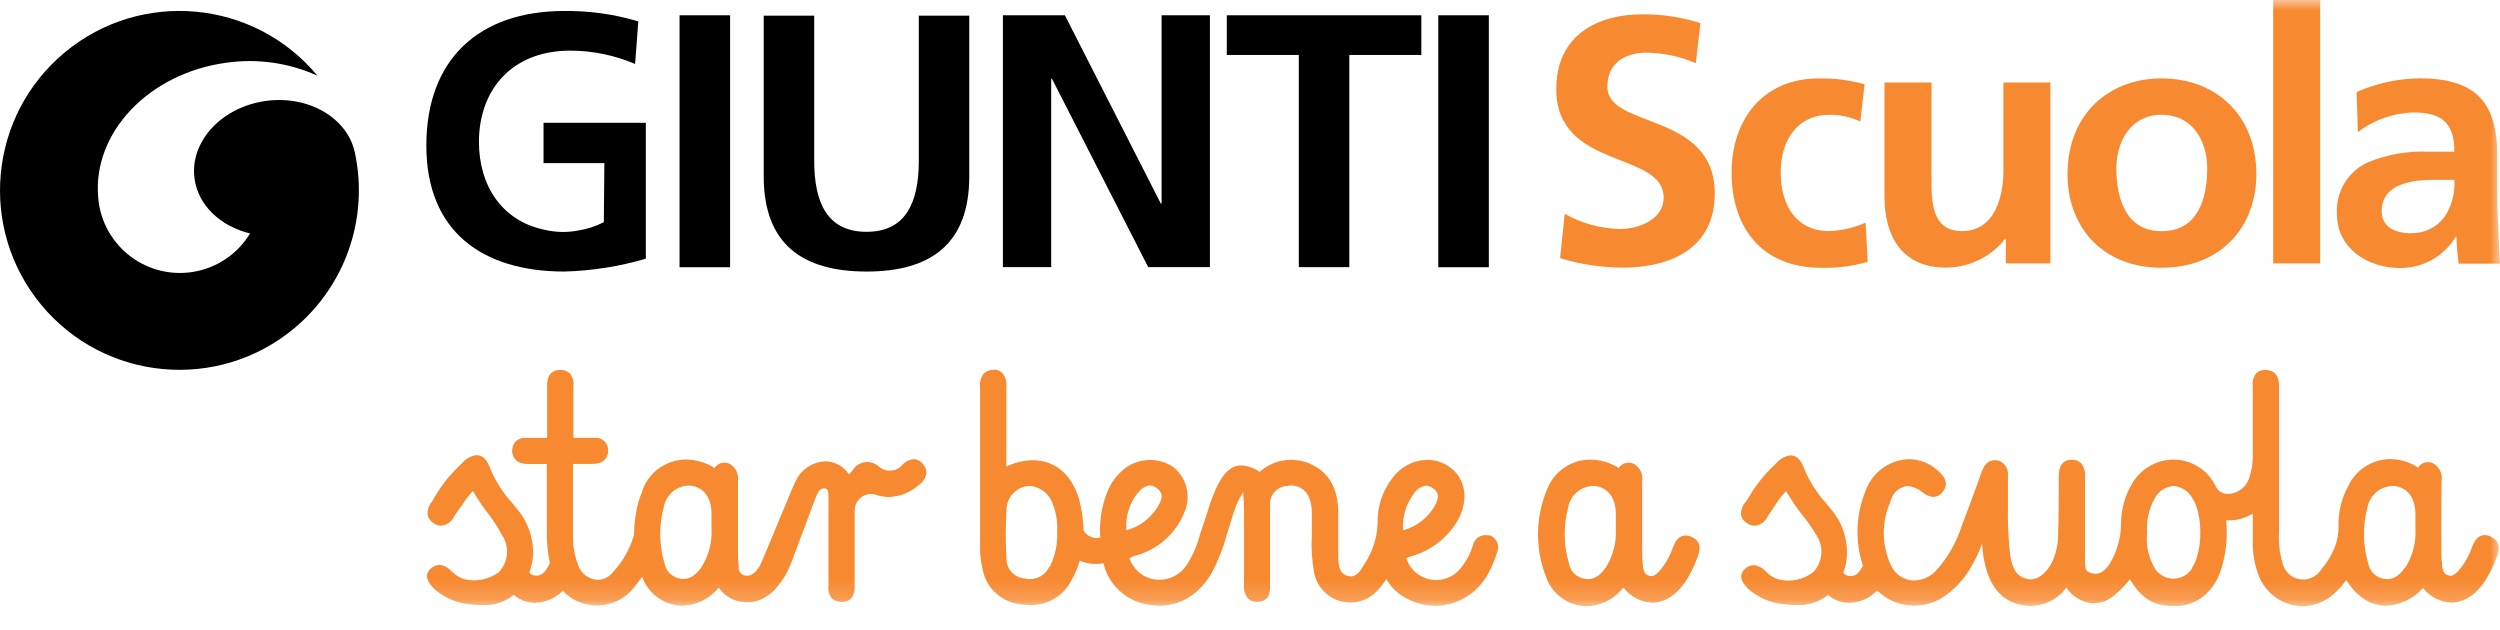
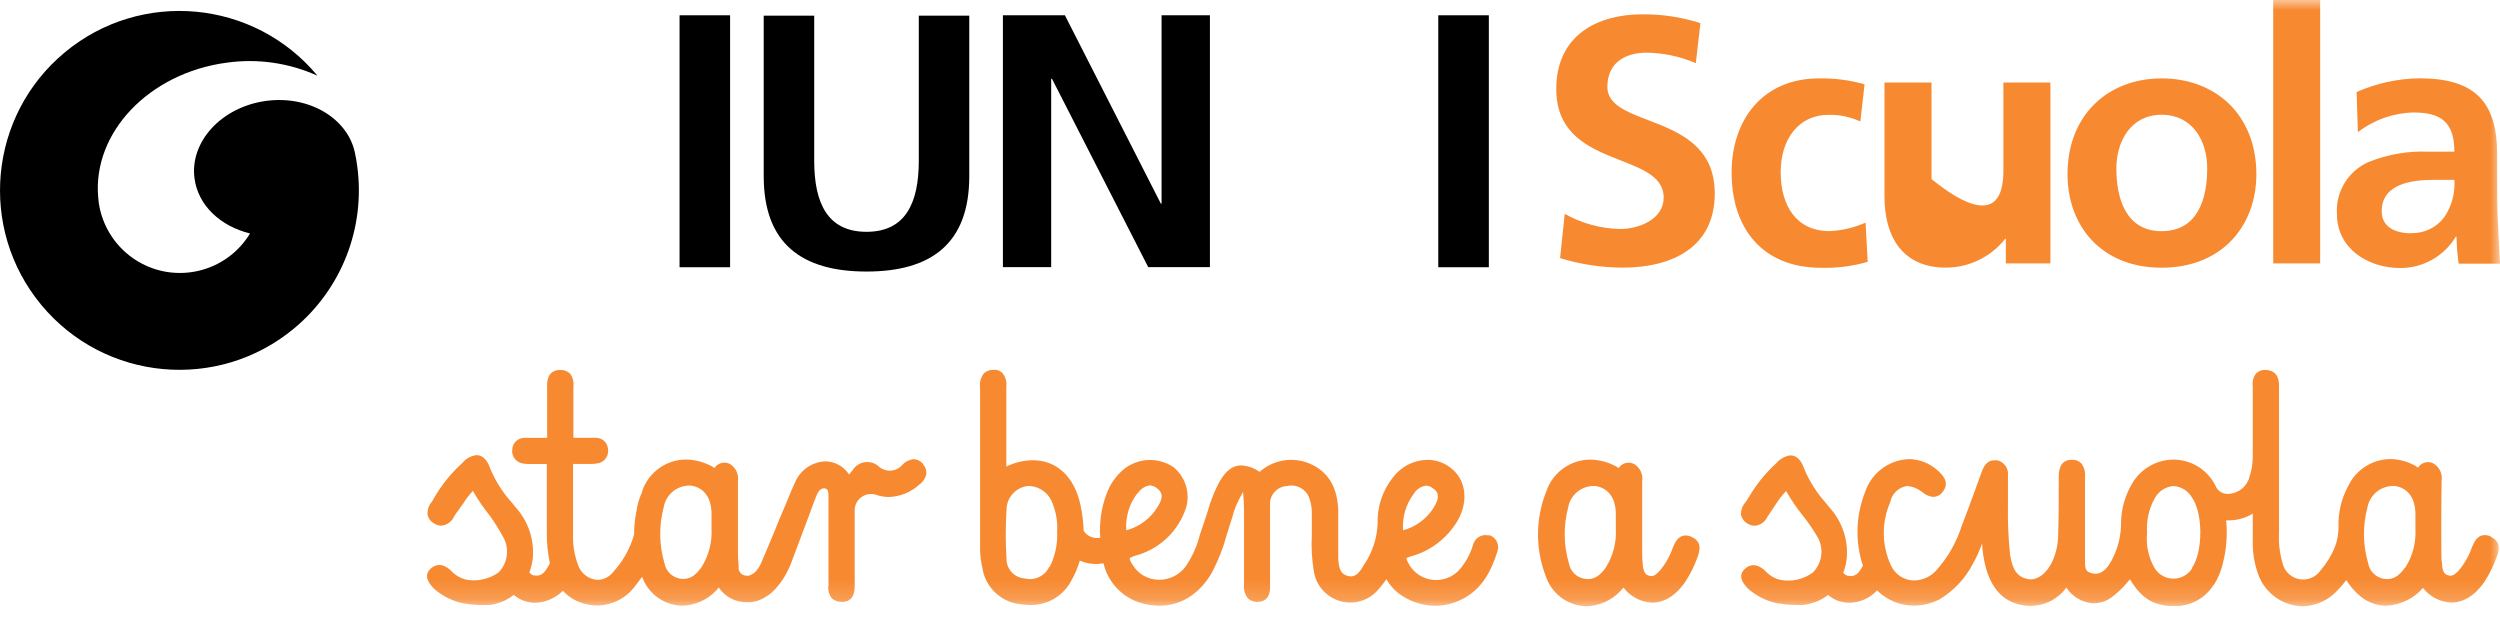
<svg xmlns="http://www.w3.org/2000/svg" viewBox="0 0 123 31" class="icon icon--logo-colored" fill="">
  <path fill-rule="evenodd" clip-rule="evenodd" d="M17.462 7.517C17.104 5.812 15.199 4.682 13.092 4.964C10.902 5.261 9.324 6.973 9.571 8.786C9.749 10.117 10.859 11.135 12.302 11.486C11.147 13.391 8.667 14 6.761 12.846C5.72 12.215 5.019 11.148 4.854 9.943C4.854 9.866 4.835 9.785 4.831 9.711C4.55 6.526 7.323 3.602 11.137 3.086C12.662 2.868 14.216 3.09 15.619 3.725C12.503 -0.025 6.937 -0.539 3.187 2.577C-0.563 5.693 -1.077 11.259 2.038 15.009C5.154 18.759 10.72 19.274 14.47 16.158C16.809 14.215 17.983 11.205 17.578 8.192C17.551 7.965 17.509 7.741 17.462 7.517Z" fill="black" />
  <path fill-rule="evenodd" clip-rule="evenodd" d="M57.149 10.02H57.114L52.393 0.752H49.343V13.144H51.718V3.876H51.757L56.493 13.144H59.528V0.752H57.149V10.02Z" fill="black" />
  <path fill-rule="evenodd" clip-rule="evenodd" d="M45.205 7.91C45.205 10.02 44.529 11.405 42.632 11.405C40.734 11.405 40.059 10.02 40.059 7.91V0.771H37.575V8.674C37.575 11.991 39.458 13.36 42.632 13.36C45.806 13.36 47.688 11.991 47.688 8.674V0.771H45.205V7.91Z" fill="black" />
-   <path fill-rule="evenodd" clip-rule="evenodd" d="M60.358 2.704H63.902V13.144H66.386V2.704H69.93V0.752H60.358V2.704Z" fill="black" />
  <mask id="mask0_433_3619" style="mask-type:alpha" maskUnits="userSpaceOnUse" x="0" y="0" width="123" height="30">
    <path fill-rule="evenodd" clip-rule="evenodd" d="M0 29.829H123V9.15527e-05H0V29.829Z" fill="white" />
  </mask>
  <g mask="url(#mask0_433_3619)">
    <path fill-rule="evenodd" clip-rule="evenodd" d="M33.434 13.148H35.921V0.752H33.434V13.148Z" fill="black" />
-     <path fill-rule="evenodd" clip-rule="evenodd" d="M26.742 8.026H29.735L29.708 10.93C29.322 11.13 28.907 11.267 28.478 11.335C27.909 11.45 27.323 11.436 26.761 11.297C24.721 10.868 23.564 9.16 23.564 6.984C23.564 4.443 25.16 2.492 28.053 2.492C29.151 2.492 30.238 2.715 31.247 3.147L31.405 1.053C30.226 0.699 28.999 0.526 27.768 0.54C23.564 0.54 20.976 2.916 20.976 7.162C20.976 11.409 23.757 13.36 27.768 13.36C29.125 13.324 30.472 13.111 31.775 12.727V6.043H26.742V8.026Z" fill="black" />
    <path fill-rule="evenodd" clip-rule="evenodd" d="M70.763 13.148H73.251V0.752H70.763V13.148Z" fill="black" />
    <path fill-rule="evenodd" clip-rule="evenodd" d="M83.433 3.109C82.66 2.773 81.827 2.597 80.984 2.592C80.155 2.592 79.083 2.954 79.083 4.269C79.083 6.356 84.366 5.477 84.366 9.518C84.366 12.164 82.276 13.167 79.843 13.167C78.797 13.164 77.757 13.007 76.757 12.7L76.984 10.521C77.818 10.991 78.755 11.247 79.711 11.266C80.625 11.266 81.852 10.799 81.852 9.723C81.852 7.409 76.568 8.377 76.568 4.385C76.568 1.685 78.659 0.706 80.779 0.706C81.757 0.694 82.73 0.84 83.661 1.138L83.433 3.109Z" fill="#F78930" />
    <path fill-rule="evenodd" clip-rule="evenodd" d="M91.529 5.978C91.038 5.749 90.5 5.637 89.959 5.65C88.524 5.65 87.61 6.807 87.61 8.466C87.61 10.124 88.382 11.37 90.009 11.37C90.623 11.344 91.226 11.203 91.787 10.953L91.891 12.882C91.14 13.099 90.359 13.198 89.577 13.175C86.661 13.163 85.195 11.185 85.195 8.485C85.195 5.913 86.711 3.857 89.492 3.857C90.251 3.842 91.007 3.94 91.737 4.15L91.529 5.978Z" fill="#F78930" />
-     <path fill-rule="evenodd" clip-rule="evenodd" d="M100.881 12.959H98.687V11.748H98.655C97.952 12.643 96.875 13.166 95.736 13.167C93.63 13.167 92.716 11.678 92.716 9.673V4.061H95.031V8.813C95.031 9.9 95.031 11.37 96.531 11.37C98.205 11.37 98.567 9.553 98.567 8.412V4.061H100.881V12.959Z" fill="#F78930" />
+     <path fill-rule="evenodd" clip-rule="evenodd" d="M100.881 12.959H98.687V11.748H98.655C97.952 12.643 96.875 13.166 95.736 13.167C93.63 13.167 92.716 11.678 92.716 9.673V4.061H95.031V8.813C98.205 11.37 98.567 9.553 98.567 8.412V4.061H100.881V12.959Z" fill="#F78930" />
    <path fill-rule="evenodd" clip-rule="evenodd" d="M106.35 11.374C108.128 11.374 108.595 9.781 108.595 8.288C108.595 6.923 107.87 5.646 106.35 5.646C104.831 5.646 104.125 6.958 104.125 8.288C104.125 9.758 104.591 11.374 106.35 11.374ZM106.35 3.857C108.992 3.857 111.013 5.635 111.013 8.574C111.013 11.13 109.301 13.171 106.35 13.171C103.4 13.171 101.722 11.13 101.722 8.574C101.722 5.635 103.739 3.857 106.35 3.857Z" fill="#F78930" />
    <path fill-rule="evenodd" clip-rule="evenodd" d="M111.842 12.959H114.152V3.05176e-05H111.842V12.959Z" fill="#F78930" />
    <path fill-rule="evenodd" clip-rule="evenodd" d="M118.646 11.47C119.283 11.485 119.887 11.188 120.266 10.675C120.627 10.138 120.799 9.494 120.755 8.848H119.753C118.715 8.848 117.18 9.017 117.18 10.39C117.18 11.162 117.821 11.478 118.65 11.478L118.646 11.47ZM115.946 4.528C116.919 4.098 117.968 3.869 119.031 3.853C121.731 3.853 122.861 4.975 122.861 7.602V8.759C122.861 9.657 122.861 10.329 122.9 10.988C122.938 11.647 122.95 12.28 123 12.974H120.964C120.904 12.533 120.869 12.089 120.86 11.643H120.825C120.249 12.607 119.205 13.194 118.083 13.186C116.513 13.186 114.978 12.233 114.978 10.541C114.904 9.45 115.516 8.429 116.513 7.98C117.46 7.594 118.48 7.418 119.502 7.463H120.755C120.755 6.032 120.115 5.534 118.754 5.534C117.758 5.555 116.796 5.894 116.008 6.503L115.946 4.528Z" fill="#F78930" />
    <path fill-rule="evenodd" clip-rule="evenodd" d="M73.247 26.346C72.909 26.258 72.564 26.461 72.476 26.8C72.476 26.8 72.476 26.801 72.476 26.801C72.348 27.235 72.133 27.637 71.843 27.985C71.297 28.639 70.324 28.726 69.67 28.18C69.507 28.044 69.374 27.875 69.278 27.684C69.242 27.617 69.213 27.546 69.193 27.472C69.249 27.429 69.314 27.399 69.383 27.384C70.37 27.121 71.214 26.478 71.728 25.594C72.283 24.595 72.114 23.508 71.281 22.952C70.97 22.737 70.601 22.623 70.224 22.624C69.554 22.636 68.926 22.958 68.527 23.495C68.015 24.141 67.75 24.948 67.778 25.771C67.75 26.486 67.522 27.178 67.118 27.769C66.884 28.193 66.671 28.436 66.309 28.336C66.035 28.259 65.854 28.081 65.842 27.441V26.454V25.123C65.808 24.036 65.402 23.303 64.608 22.89C63.788 22.463 62.794 22.558 62.07 23.133C62.035 23.158 62.005 23.185 61.977 23.218C61.712 23.029 61.4 22.919 61.075 22.898C60.516 22.898 60.188 23.353 59.945 23.8C59.727 24.228 59.553 24.676 59.425 25.138C59.363 25.339 59.297 25.524 59.227 25.737C59.158 25.949 59.093 26.122 59.031 26.319C58.891 26.881 58.651 27.412 58.321 27.889C58.016 28.288 57.544 28.523 57.041 28.525C56.494 28.532 55.986 28.243 55.714 27.769C55.65 27.68 55.603 27.581 55.575 27.476C55.575 27.476 55.614 27.418 55.838 27.345C56.938 27.061 57.84 26.273 58.267 25.219C58.616 24.437 58.395 23.517 57.728 22.979C56.977 22.476 55.987 22.521 55.286 23.091C54.909 23.407 54.62 23.817 54.449 24.279C54.186 24.972 54.078 25.714 54.133 26.454C53.816 26.524 53.489 26.388 53.315 26.114C53.301 25.689 53.25 25.266 53.161 24.85C52.864 23.468 52.004 22.643 50.808 22.643C50.358 22.651 49.916 22.757 49.512 22.956V19.018C49.542 18.785 49.475 18.549 49.327 18.366C49.208 18.234 49.03 18.17 48.853 18.197C48.681 18.195 48.515 18.262 48.394 18.385C48.249 18.583 48.186 18.829 48.22 19.072V27.036C48.224 27.339 48.262 27.64 48.332 27.935C48.479 28.921 49.293 29.671 50.288 29.736C50.424 29.758 50.562 29.768 50.7 29.767C51.541 29.779 52.317 29.317 52.706 28.572C52.885 28.26 53.026 27.928 53.126 27.584C53.18 27.609 53.235 27.629 53.292 27.646C53.614 27.753 53.958 27.776 54.291 27.711C54.525 28.725 55.328 29.509 56.347 29.721C57.693 30.029 58.9 29.451 59.64 28.147C59.942 27.569 60.18 26.96 60.35 26.331C60.4 26.176 60.446 26.026 60.493 25.875C60.539 25.725 60.566 25.652 60.6 25.536C60.714 25.085 60.893 24.654 61.133 24.255L61.164 24.205C61.163 24.225 61.163 24.244 61.164 24.263C61.187 24.533 61.206 24.807 61.206 25.081V27.21V28.753C61.175 28.998 61.245 29.246 61.399 29.439C61.533 29.566 61.716 29.63 61.9 29.612C62.51 29.582 62.49 29.003 62.486 28.814V28.721V26.076V24.865C62.446 24.381 62.805 23.956 63.289 23.915C63.302 23.914 63.314 23.913 63.328 23.912C63.771 23.807 64.225 24.039 64.4 24.46C64.506 24.735 64.555 25.029 64.542 25.324V25.455V26.319C64.508 26.936 64.544 27.554 64.651 28.163C64.832 29.146 65.778 29.797 66.762 29.616C67.164 29.541 67.528 29.334 67.797 29.026C67.945 28.858 68.084 28.681 68.214 28.498C68.396 28.822 68.652 29.097 68.963 29.3C69.454 29.625 70.028 29.801 70.617 29.805C71.04 29.803 71.457 29.708 71.839 29.528C72.954 29.022 73.401 27.985 73.671 27.137C73.79 26.817 73.627 26.462 73.307 26.343C73.285 26.336 73.262 26.328 73.239 26.322M51.626 27.881C51.414 28.342 50.903 28.586 50.411 28.459C49.91 28.423 49.521 28.005 49.52 27.503C49.472 26.698 49.472 25.89 49.52 25.085C49.522 24.487 49.968 23.984 50.561 23.912C50.604 23.908 50.646 23.908 50.689 23.912C51.206 23.957 51.645 24.311 51.8 24.807C51.968 25.235 52.041 25.694 52.011 26.153C52.041 26.753 51.916 27.351 51.649 27.889M55.98 24.267C56.111 24.06 56.325 23.919 56.566 23.881C56.695 23.888 56.818 23.935 56.917 24.017C57.13 24.179 57.303 24.402 56.956 24.934C56.611 25.505 56.058 25.92 55.413 26.092C55.366 25.436 55.561 24.787 55.961 24.267M69.556 24.298C69.686 24.08 69.907 23.932 70.158 23.893C70.277 23.898 70.391 23.939 70.486 24.013C70.725 24.17 70.895 24.398 70.543 24.969C70.198 25.52 69.659 25.92 69.031 26.092C68.983 25.45 69.169 24.812 69.556 24.298Z" fill="#F78930" />
    <path fill-rule="evenodd" clip-rule="evenodd" d="M83.236 26.419C83.143 26.372 83.04 26.348 82.936 26.346C82.55 26.346 82.403 26.704 82.303 26.944C82.157 27.367 81.933 27.759 81.643 28.101C81.439 28.317 81.304 28.378 81.142 28.328C80.98 28.278 80.888 28.209 80.833 27.869C80.803 27.606 80.79 27.34 80.795 27.075V23.673C80.846 23.342 80.694 23.013 80.409 22.836C80.141 22.687 79.805 22.772 79.638 23.029C79.617 23.009 79.594 22.992 79.568 22.979C79.162 22.745 78.703 22.619 78.234 22.612C77.263 22.62 76.403 23.237 76.086 24.155C75.545 25.493 75.531 26.985 76.047 28.332C76.327 29.205 77.129 29.805 78.045 29.828C78.692 29.814 79.305 29.535 79.742 29.057C79.788 29.011 79.83 28.965 79.877 28.91C80.215 29.357 80.734 29.628 81.293 29.651C81.709 29.651 82.326 29.474 82.908 28.637C83.154 28.264 83.355 27.864 83.506 27.445C83.599 27.194 83.799 26.674 83.24 26.423M79.005 27.927C78.689 28.367 78.392 28.533 77.991 28.483C77.584 28.429 77.258 28.116 77.189 27.711C76.927 26.816 76.915 25.866 77.154 24.965C77.256 24.385 77.742 23.95 78.331 23.912C78.386 23.908 78.441 23.908 78.496 23.912C79.129 24.005 79.495 24.506 79.499 25.289V26.01C79.538 26.691 79.362 27.365 78.994 27.939" fill="#F78930" />
    <path fill-rule="evenodd" clip-rule="evenodd" d="M122.553 26.4C122.46 26.353 122.357 26.328 122.252 26.327C121.866 26.327 121.72 26.685 121.62 26.924C121.473 27.348 121.25 27.74 120.96 28.081C120.755 28.297 120.62 28.36 120.458 28.309C120.296 28.259 120.204 28.19 120.15 27.85C120.15 27.757 120.15 27.661 120.126 27.569C120.104 27.476 120.107 24.722 120.126 23.646C120.184 23.293 120.003 22.943 119.683 22.782C119.421 22.671 119.116 22.768 118.966 23.01C118.931 22.98 118.894 22.953 118.854 22.929C118.471 22.708 118.038 22.59 117.597 22.586C116.712 22.597 115.911 23.112 115.533 23.912C115.193 24.534 115.028 25.236 115.055 25.944C115.055 26.647 114.8 27.306 114.164 28.074C113.83 28.543 113.18 28.652 112.712 28.319C112.499 28.168 112.352 27.943 112.297 27.688C112.154 27.196 112.096 26.683 112.128 26.172V19.049C112.128 18.825 112.147 18.223 111.46 18.2C111.288 18.191 111.121 18.254 110.998 18.374C110.86 18.557 110.802 18.787 110.836 19.014V22.485C110.834 22.814 110.781 23.141 110.677 23.453C110.56 23.929 110.145 24.272 109.655 24.297C109.378 24.326 109.115 24.17 109.008 23.912L108.953 23.805C108.546 23.07 107.773 22.614 106.933 22.612C106.113 22.619 105.355 23.047 104.927 23.746C104.565 24.337 104.368 25.013 104.356 25.706C104.361 26.313 104.222 26.913 103.951 27.456L103.889 27.576C103.627 28.066 103.319 28.301 102.941 28.209C102.563 28.116 102.582 27.981 102.582 27.403V23.477C102.612 23.23 102.542 22.982 102.389 22.786C102.266 22.67 102.1 22.61 101.93 22.62C101.294 22.62 101.29 23.253 101.29 23.488V23.773C101.29 24.591 101.29 25.405 101.263 26.219C101.27 26.693 101.177 27.163 100.989 27.599C100.704 28.216 100.218 28.586 99.763 28.49C99.254 28.382 99.018 28.054 98.895 27.283C98.81 26.476 98.775 25.665 98.791 24.854V23.419C98.838 23.069 98.618 22.739 98.278 22.647C98.228 22.643 98.178 22.643 98.127 22.647C97.703 22.647 97.568 23.033 97.48 23.268L97.248 23.909C97.009 24.568 96.77 25.227 96.515 25.879C96.251 26.707 95.811 27.468 95.223 28.109C94.947 28.39 94.572 28.551 94.178 28.56C93.673 28.557 93.218 28.253 93.021 27.788C92.577 26.809 92.57 25.688 93.001 24.703C93.079 24.292 93.409 23.974 93.823 23.912C94.075 23.927 94.317 24.017 94.517 24.171L94.591 24.221C94.737 24.35 94.921 24.43 95.115 24.448C95.297 24.444 95.467 24.356 95.574 24.209C95.987 23.7 95.505 23.296 95.289 23.11C94.908 22.778 94.421 22.593 93.916 22.589C92.939 22.626 92.086 23.26 91.772 24.186C91.304 25.349 91.263 26.64 91.656 27.831C91.455 28.216 91.27 28.39 90.958 28.332H90.923C90.83 28.31 90.747 28.257 90.688 28.181C90.774 27.961 90.831 27.731 90.857 27.495C90.945 26.568 90.635 25.647 90.005 24.961L89.847 24.764C89.393 24.264 89.028 23.69 88.767 23.067C88.709 22.902 88.536 22.404 88.085 22.404C87.814 22.443 87.568 22.58 87.394 22.79C86.862 23.275 86.406 23.838 86.044 24.46L85.894 24.691C85.73 24.866 85.644 25.1 85.658 25.339C85.699 25.511 85.808 25.658 85.959 25.748C86.073 25.826 86.207 25.868 86.345 25.868C86.615 25.838 86.85 25.668 86.962 25.42L87.02 25.335C87.143 25.154 87.267 24.973 87.386 24.788C87.528 24.562 87.692 24.352 87.876 24.159C88.114 24.577 88.385 24.976 88.686 25.351C88.943 25.669 89.176 26.005 89.384 26.357C89.753 26.93 89.674 27.682 89.195 28.166C88.729 28.511 88.139 28.642 87.572 28.525C87.328 28.465 87.106 28.341 86.928 28.166L86.866 28.105C86.736 27.962 86.567 27.862 86.38 27.815C86.207 27.785 86.031 27.833 85.897 27.947C85.412 28.332 85.816 28.764 86.006 28.965C86.433 29.342 86.956 29.596 87.517 29.697H87.548H87.572C87.826 29.743 88.085 29.765 88.343 29.763C88.463 29.77 88.584 29.77 88.705 29.763C89.155 29.721 89.584 29.549 89.94 29.269C90.227 29.52 90.596 29.657 90.977 29.655H91.008C91.52 29.643 92.005 29.424 92.354 29.05C92.835 29.529 93.487 29.798 94.167 29.798C94.612 29.795 95.05 29.685 95.443 29.478C96.124 29.066 96.679 28.475 97.047 27.769C97.238 27.441 97.395 27.094 97.518 26.735C97.537 27.138 97.599 27.538 97.703 27.927C97.996 28.973 98.552 29.566 99.397 29.752C100.253 29.952 101.146 29.621 101.664 28.911C101.955 29.351 102.43 29.635 102.956 29.682C103.569 29.682 103.878 29.455 104.437 28.911C104.549 28.799 104.649 28.656 104.796 28.502C105.34 29.427 105.953 29.809 106.894 29.813H107.203C108.267 29.728 109.077 28.941 109.366 27.711C109.543 27.023 109.597 26.308 109.528 25.601H109.679C110.087 25.598 110.487 25.484 110.836 25.27V26.454V26.554C110.817 27.128 110.906 27.699 111.098 28.24C111.424 29.175 112.298 29.809 113.289 29.828C113.926 29.813 114.53 29.546 114.97 29.084C115.138 28.913 115.293 28.732 115.437 28.541C116.096 29.57 116.852 29.802 117.392 29.802C118.093 29.771 118.751 29.455 119.213 28.926C119.548 29.361 120.06 29.626 120.609 29.647C121.025 29.647 121.646 29.47 122.229 28.633C122.472 28.26 122.671 27.86 122.823 27.441C122.919 27.191 123.116 26.67 122.557 26.419M107.866 27.939C107.561 28.454 106.896 28.624 106.381 28.319C106.236 28.233 106.113 28.115 106.022 27.974C105.708 27.444 105.572 26.827 105.637 26.215C105.593 25.617 105.727 25.02 106.022 24.498C106.208 24.167 106.546 23.948 106.924 23.912C107.306 23.932 107.65 24.143 107.843 24.472C108.39 25.243 108.398 27.144 107.843 27.943M118.326 27.927C118.013 28.367 117.712 28.537 117.315 28.483C116.909 28.427 116.584 28.115 116.513 27.711C116.251 26.817 116.239 25.869 116.478 24.969C116.583 24.383 117.076 23.946 117.67 23.912C117.725 23.909 117.781 23.909 117.836 23.912C118.468 24.005 118.835 24.51 118.839 25.293V26.01C118.878 26.691 118.701 27.366 118.333 27.939" fill="#F78930" />
    <path fill-rule="evenodd" clip-rule="evenodd" d="M45.416 22.832C45.305 22.686 45.133 22.599 44.95 22.593C44.74 22.612 44.545 22.709 44.402 22.863C44.115 23.209 43.602 23.256 43.256 22.969C43.252 22.966 43.249 22.963 43.245 22.96C42.905 22.641 42.37 22.658 42.051 22.999C42.01 23.043 41.972 23.092 41.941 23.145C41.888 23.214 41.83 23.279 41.772 23.345C41.518 22.95 41.084 22.707 40.615 22.698C39.951 22.722 39.363 23.132 39.111 23.746C38.972 24.043 38.844 24.348 38.725 24.653L38.339 25.563C38.081 26.226 37.467 27.653 37.448 27.703C37.383 27.855 37.292 27.994 37.182 28.116C37.09 28.211 36.976 28.281 36.85 28.321C36.798 28.328 36.745 28.328 36.692 28.321C36.48 28.303 36.322 28.117 36.34 27.904C36.341 27.891 36.343 27.878 36.345 27.866C36.315 27.602 36.301 27.337 36.307 27.071V23.673C36.356 23.341 36.205 23.011 35.921 22.832C35.652 22.686 35.316 22.772 35.149 23.029C35.129 23.008 35.105 22.99 35.08 22.975C34.673 22.741 34.214 22.616 33.746 22.608C32.775 22.616 31.914 23.234 31.598 24.151C31.599 24.165 31.599 24.18 31.598 24.194C31.449 24.511 31.351 24.849 31.304 25.197C31.232 25.562 31.196 25.934 31.196 26.307C31.004 26.983 30.657 27.605 30.182 28.124C30 28.369 29.716 28.52 29.411 28.533C28.956 28.509 28.565 28.204 28.431 27.769C28.258 27.297 28.177 26.798 28.192 26.296V22.825H29.091C29.176 22.826 29.261 22.82 29.345 22.805C29.685 22.783 29.943 22.489 29.921 22.15C29.919 22.134 29.918 22.118 29.916 22.103C29.899 21.78 29.627 21.529 29.302 21.541H29.091H28.211V19.102V19.018C28.244 18.788 28.181 18.553 28.038 18.37C27.9 18.251 27.722 18.19 27.54 18.2C26.9 18.227 26.911 18.821 26.919 19.045V19.138V21.544H26.024H25.812C25.49 21.536 25.22 21.785 25.203 22.108C25.155 22.444 25.39 22.757 25.728 22.805C25.741 22.807 25.756 22.808 25.77 22.809C25.854 22.823 25.939 22.829 26.024 22.828H26.904V26.169C26.896 26.686 26.947 27.204 27.054 27.711C26.838 28.147 26.637 28.374 26.309 28.313H26.268C26.178 28.292 26.098 28.24 26.044 28.166C26.126 27.945 26.183 27.714 26.213 27.48C26.297 26.554 25.987 25.636 25.361 24.95L25.203 24.753C24.747 24.252 24.381 23.676 24.119 23.052C24.061 22.89 23.888 22.393 23.441 22.393C23.168 22.428 22.92 22.566 22.746 22.778C22.208 23.266 21.747 23.833 21.381 24.46L21.25 24.684C21.092 24.862 21.015 25.098 21.038 25.335C21.076 25.507 21.185 25.654 21.338 25.741C21.451 25.82 21.586 25.863 21.724 25.864C21.995 25.833 22.23 25.661 22.341 25.413L22.395 25.328C22.522 25.15 22.642 24.965 22.781 24.784C22.924 24.559 23.086 24.348 23.267 24.151C23.505 24.57 23.775 24.968 24.076 25.343C24.315 25.667 24.53 26.008 24.721 26.361C25.08 26.93 25.005 27.669 24.54 28.155C24.072 28.497 23.481 28.628 22.912 28.513C22.669 28.452 22.447 28.329 22.268 28.155L22.206 28.096C22.078 27.954 21.91 27.852 21.724 27.804C21.551 27.775 21.373 27.823 21.238 27.935C20.752 28.321 21.161 28.756 21.346 28.957C21.773 29.337 22.296 29.594 22.858 29.697H22.889H22.912C23.166 29.746 23.424 29.769 23.684 29.767H24.042C24.493 29.723 24.921 29.551 25.276 29.269C25.471 29.433 25.7 29.551 25.947 29.613C26.074 29.643 26.203 29.659 26.333 29.659C26.846 29.639 27.332 29.428 27.694 29.065C27.994 29.394 28.386 29.623 28.821 29.72C29.012 29.766 29.207 29.789 29.403 29.79C30.151 29.776 30.846 29.406 31.277 28.795C31.373 28.675 31.497 28.509 31.594 28.378C31.891 29.215 32.673 29.78 33.561 29.802C34.207 29.785 34.82 29.507 35.258 29.03C35.304 28.984 35.347 28.934 35.392 28.883L35.37 28.915C35.673 29.362 36.179 29.63 36.72 29.628C36.791 29.632 36.864 29.632 36.935 29.628C37.197 29.602 37.448 29.514 37.668 29.37C37.854 29.261 38.02 29.123 38.162 28.961C38.497 28.585 38.758 28.149 38.933 27.676C39.095 27.26 40.09 24.591 40.09 24.591C40.217 24.255 40.306 24.028 40.557 24.024C40.734 24.051 40.777 24.128 40.761 24.614V28.795C40.724 29.025 40.786 29.26 40.931 29.443C41.066 29.558 41.239 29.62 41.417 29.616C42.065 29.616 42.053 28.992 42.05 28.764V28.679V25.104C42.053 24.659 42.418 24.301 42.863 24.305C42.931 24.306 42.998 24.315 43.064 24.332C43.282 24.411 43.511 24.451 43.742 24.452C44.294 24.432 44.821 24.217 45.228 23.843C45.412 23.715 45.538 23.519 45.579 23.299C45.586 23.128 45.525 22.961 45.409 22.836M34.506 27.919C34.189 28.359 33.893 28.525 33.491 28.475C33.085 28.419 32.761 28.108 32.689 27.703C32.427 26.808 32.415 25.859 32.654 24.958C32.754 24.37 33.244 23.929 33.838 23.893C33.894 23.889 33.949 23.889 34.004 23.893C34.637 23.989 35.003 24.491 35.007 25.274V25.995C35.045 26.675 34.869 27.35 34.502 27.923" fill="#F78930" />
  </g>
</svg>